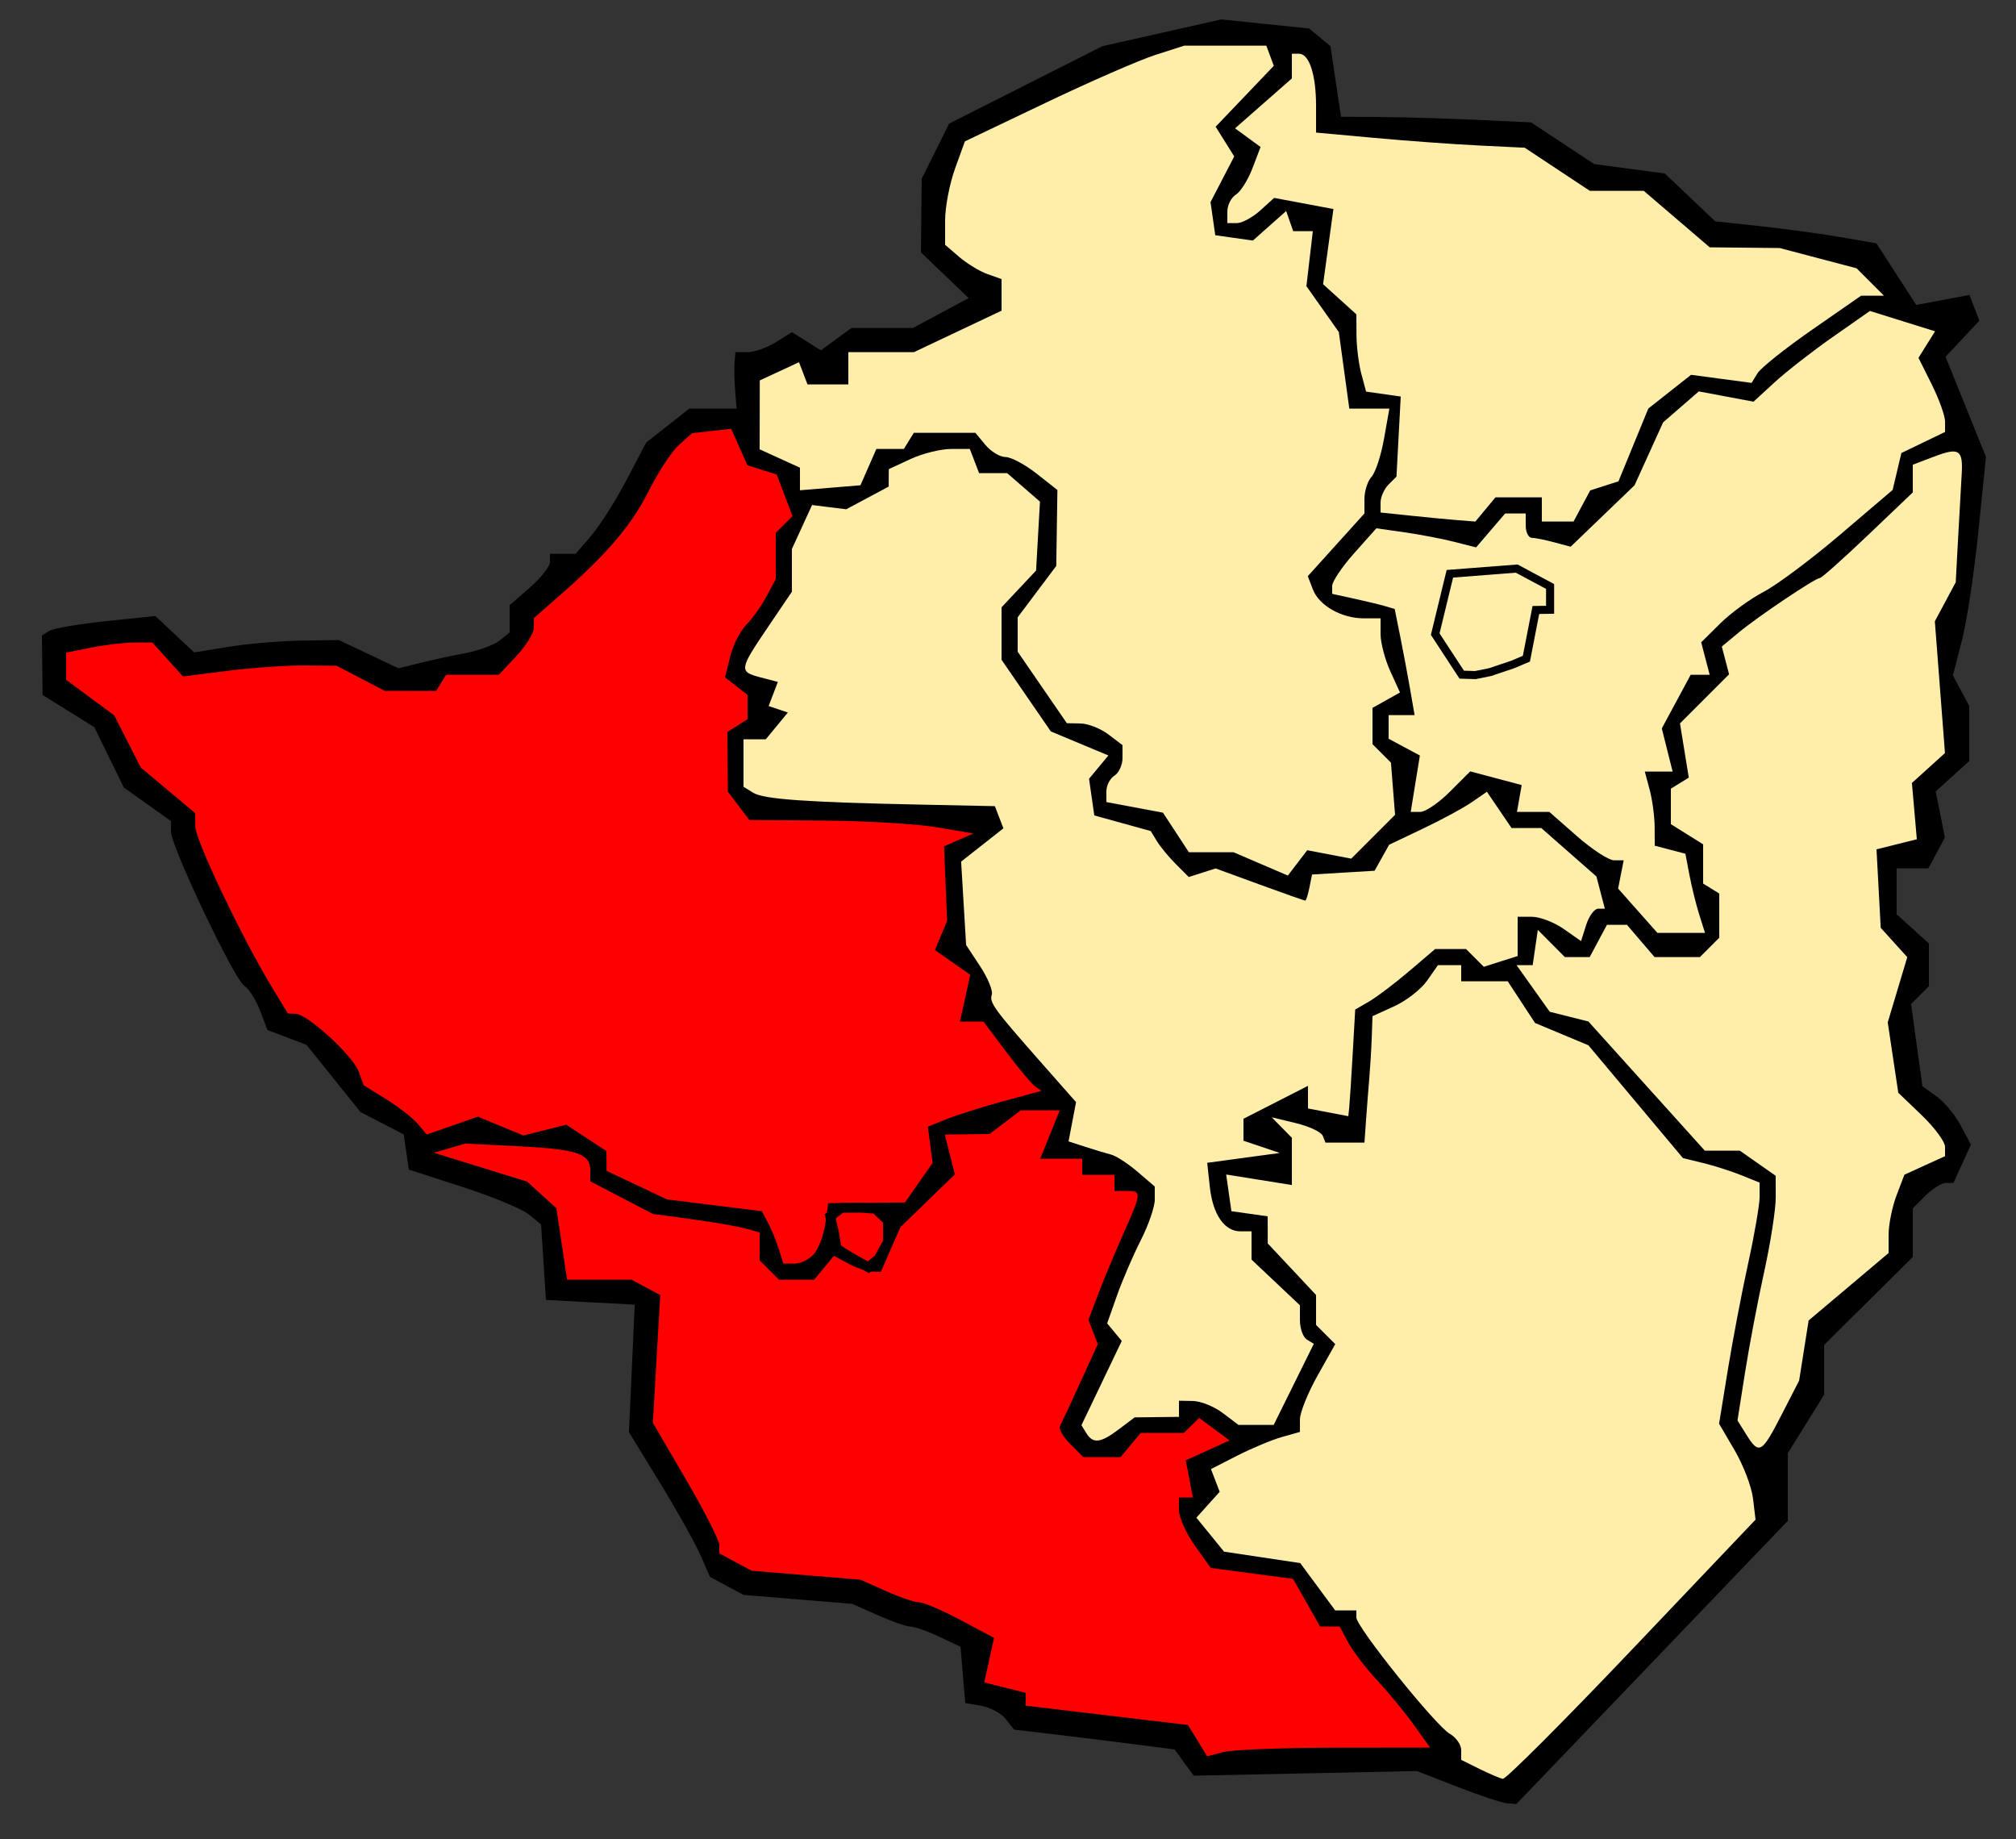
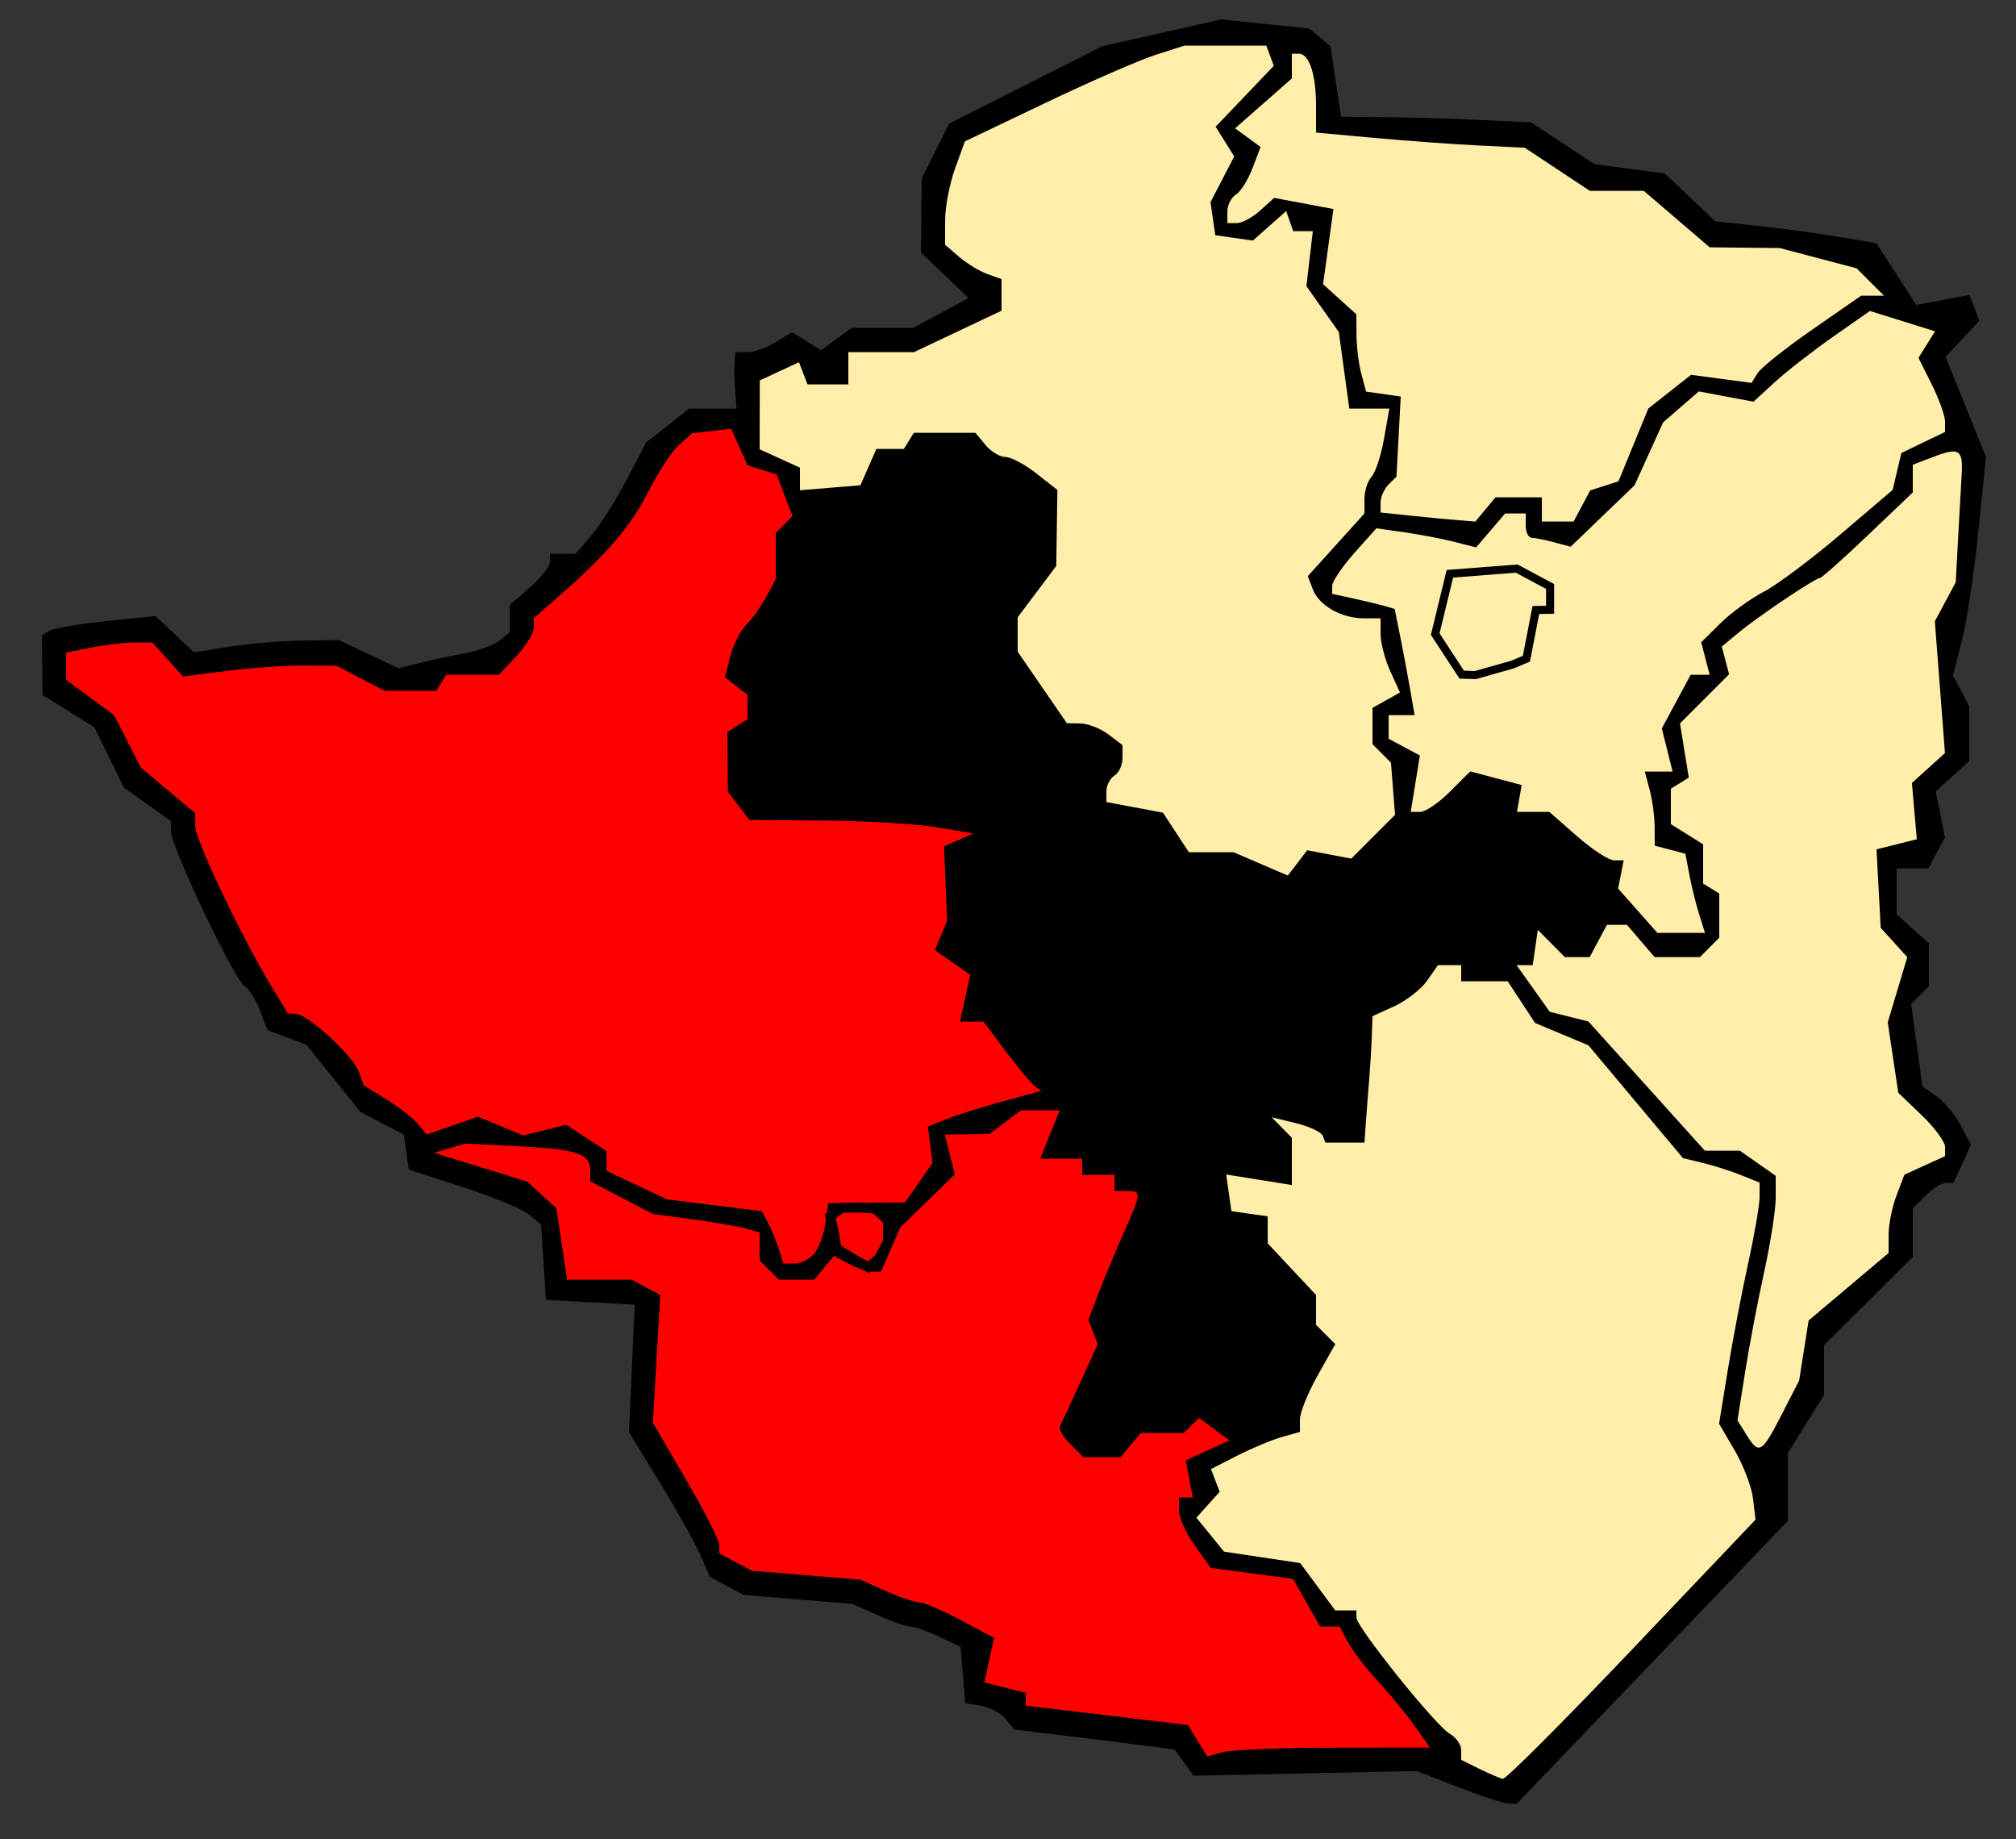
<svg xmlns="http://www.w3.org/2000/svg" xmlns:ns1="http://sodipodi.sourceforge.net/DTD/sodipodi-0.dtd" xmlns:ns2="http://www.inkscape.org/namespaces/inkscape" id="svg2211" ns1:version="0.32" ns2:version="0.45.1" width="250" height="228" version="1.0" ns1:docbase="C:\Documents and Settings\PC User\My Documents\My Pictures" ns1:docname="Matabeleland.svg" ns2:output_extension="org.inkscape.output.svg.inkscape">
  <rect width="100%" height="100%" fill="#333333" stroke="none" />
  <defs id="defs2214" />
  <ns1:namedview ns2:window-height="712" ns2:window-width="1024" ns2:pageshadow="2" ns2:pageopacity="0.0" guidetolerance="10.0" gridtolerance="10.0" objecttolerance="10.0" borderopacity="1.0" bordercolor="#666666" pagecolor="#ffffff" id="base" showguides="true" ns2:guide-bbox="true" ns2:zoom="1.6535088" ns2:cx="166.75886" ns2:cy="124.08368" ns2:window-x="-4" ns2:window-y="-4" ns2:current-layer="svg2211" />
  <path style="fill:#000000;fill-opacity:1" d="M 180.702,221.523 L 175.702,219.573 L 161.867,219.862 L 148.032,220.151 L 146.844,218.526 L 145.655,216.901 L 140.679,216.255 C 137.942,215.9 133.465,215.347 130.731,215.025 L 125.76,214.44 L 124.731,213.136 C 124.165,212.419 122.802,211.678 121.702,211.489 L 119.702,211.147 L 119.406,207.655 L 119.11,204.163 L 116.457,202.913 C 114.997,202.226 113.399,201.663 112.904,201.663 C 112.409,201.663 110.586,201.031 108.853,200.258 L 105.702,198.852 L 98.958,198.296 L 92.213,197.74 L 90.126,196.623 L 88.039,195.506 L 86.871,192.823 C 86.228,191.348 83.968,187.31 81.849,183.851 L 77.995,177.561 L 78.354,169.655 L 78.713,161.749 L 73.208,161.456 L 67.702,161.163 L 67.401,156.493 L 67.099,151.823 L 65.608,150.585 C 64.788,149.905 61.099,148.372 57.41,147.178 L 50.702,145.008 L 50.381,142.825 L 50.06,140.641 L 47.381,139.256 L 44.702,137.87 L 41.356,133.705 L 38.009,129.54 L 35.588,128.62 L 33.166,127.699 L 32.246,125.278 C 31.74,123.947 30.861,122.57 30.293,122.219 C 29.053,121.453 21.202,104.935 21.202,103.093 L 21.202,101.799 L 18.278,99.717 L 15.353,97.635 L 13.528,93.899 L 11.702,90.163 L 8.491,88.163 L 5.279,86.163 L 5.241,82.472 L 5.202,78.781 L 6.117,78.216 C 6.62,77.905 9.784,77.363 13.148,77.011 L 19.263,76.372 L 21.666,78.629 L 24.068,80.886 L 28.385,80.188 C 30.76,79.804 34.803,79.461 37.371,79.424 L 42.039,79.358 L 45.725,81.107 L 49.411,82.856 L 52.057,82.199 C 53.512,81.838 56.052,81.288 57.702,80.977 C 59.352,80.666 61.265,79.963 61.952,79.415 L 63.202,78.418 L 63.202,76.721 L 63.202,75.024 L 65.702,72.85 C 67.077,71.655 68.202,70.224 68.202,69.67 L 68.202,68.663 L 69.792,68.663 L 71.382,68.663 L 73.316,66.413 C 74.38,65.176 76.35,62.07 77.693,59.512 L 80.136,54.861 L 82.804,52.762 L 85.472,50.663 L 88.409,50.663 L 91.345,50.663 L 91.163,48.413 C 91.063,47.176 91.031,45.601 91.091,44.913 L 91.202,43.663 L 92.716,43.663 C 93.548,43.663 95.123,43.105 96.216,42.423 L 98.202,41.182 L 100.002,42.306 L 101.801,43.43 L 103.693,42.047 L 105.584,40.663 L 109.397,40.663 L 113.209,40.663 L 116.665,38.811 L 120.12,36.959 L 117.161,34.124 L 114.202,31.289 L 114.25,26.726 L 114.298,22.163 L 116,18.742 L 117.702,15.322 L 127.202,10.524 L 136.702,5.726 L 144.074,4.067 L 151.445,2.409 L 156.893,2.971 L 162.34,3.533 L 163.663,4.63 L 164.985,5.728 L 165.641,10.102 L 166.297,14.476 L 171.499,14.515 C 174.361,14.537 179.665,14.695 183.285,14.866 L 189.868,15.177 L 193.785,17.761 L 197.702,20.344 L 202.073,20.925 L 206.444,21.505 L 209.573,24.473 L 212.702,27.441 L 218.202,28.032 C 221.227,28.357 225.723,28.969 228.194,29.393 L 232.685,30.163 L 235.157,33.984 L 237.629,37.806 L 240.929,37.187 L 244.228,36.568 L 244.842,38.166 L 245.455,39.765 L 243.358,41.998 L 241.26,44.231 L 243.767,50.437 L 246.274,56.644 L 245.333,65.904 C 244.815,70.996 243.893,77.094 243.283,79.453 L 242.174,83.743 L 243.188,85.637 L 244.202,87.532 L 244.202,90.943 L 244.202,94.353 L 242.123,96.235 L 240.043,98.117 L 240.614,100.972 L 241.185,103.827 L 240.158,105.745 L 239.132,107.663 L 237.167,107.663 L 235.202,107.663 L 235.202,110.508 L 235.202,113.353 L 237.202,115.163 L 239.202,116.973 L 239.202,119.618 L 239.202,122.263 L 238.095,123.37 L 236.989,124.477 L 237.691,129.58 L 238.393,134.683 L 240.139,135.923 C 241.099,136.605 242.452,138.233 243.146,139.54 L 244.408,141.916 L 243.326,144.29 L 242.245,146.663 L 241.295,146.663 C 240.773,146.663 239.638,147.37 238.774,148.235 L 237.202,149.806 L 237.202,152.822 L 237.202,155.837 L 231.702,161.293 L 226.202,166.749 L 226.202,169.838 L 226.202,172.927 L 223.953,176.545 L 221.704,180.163 L 221.703,184.358 L 221.702,188.552 L 204.875,206.108 L 188.047,223.663 L 186.875,223.568 C 186.23,223.516 183.452,222.595 180.702,221.523 z " id="path2462" />
  <path style="fill:#ffeeaa;fill-opacity:1" d="M 202.361,204.534 L 217.702,188.405 L 217.387,185.784 C 217.214,184.343 216.197,181.667 215.126,179.838 L 213.18,176.512 L 214.265,169.838 C 214.862,166.167 215.993,160.238 216.779,156.663 C 217.565,153.088 218.206,149.366 218.205,148.392 L 218.202,146.62 L 215.952,145.711 C 214.715,145.211 212.577,144.528 211.202,144.193 L 208.702,143.584 L 202.838,136.589 L 196.973,129.594 L 193.665,128.212 L 190.358,126.83 L 188.665,124.247 L 186.972,121.663 L 184.087,121.663 L 181.202,121.663 L 181.202,120.663 L 181.202,119.663 L 179.759,119.663 L 178.316,119.663 L 176.966,121.59 C 176.223,122.65 174.398,124.073 172.909,124.751 L 170.202,125.984 L 170.11,128.574 C 170.06,129.998 169.922,132.288 169.805,133.663 C 169.688,135.038 169.504,137.401 169.397,138.913 L 169.202,141.663 L 166.786,141.663 L 164.369,141.663 L 164.036,140.818 C 163.852,140.353 162.352,139.646 160.702,139.247 L 157.702,138.522 L 158.952,139.793 L 160.202,141.063 L 160.202,143.991 L 160.202,146.919 L 156.13,146.268 L 152.057,145.616 L 152.38,147.89 L 152.702,150.163 L 154.952,150.483 L 157.202,150.802 L 157.207,152.483 L 157.211,154.163 L 160.207,157.359 L 163.202,160.555 L 163.202,162.409 L 163.202,164.263 L 164.392,165.453 L 165.582,166.643 L 163.392,170.539 C 162.188,172.682 161.202,175.132 161.202,175.982 L 161.202,177.529 L 158.952,178.165 C 157.715,178.514 155.232,179.551 153.436,180.468 L 150.169,182.136 L 150.71,183.544 L 151.25,184.953 L 149.806,186.558 L 148.363,188.163 L 150.076,190.269 L 151.789,192.374 L 156.513,193.083 L 161.237,193.791 L 163.408,196.727 L 165.578,199.663 L 166.89,199.663 L 168.202,199.663 L 168.202,200.536 C 168.202,201.725 178.037,213.967 179.793,214.963 C 180.568,215.403 181.202,216.309 181.202,216.976 L 181.202,218.189 L 183.452,219.303 C 184.69,219.916 185.999,220.473 186.361,220.541 C 186.724,220.608 193.924,213.405 202.361,204.534 z " id="path2460" />
  <path style="fill:#ff0000;fill-opacity:1" d="M 165.52,216.677 L 177.338,216.663 L 175.374,213.913 C 174.294,212.401 172.246,209.911 170.824,208.381 C 169.402,206.851 167.764,204.714 167.185,203.631 L 166.132,201.663 L 164.917,201.657 L 163.702,201.651 L 162.024,198.701 L 160.346,195.751 L 155.248,195.075 L 150.15,194.399 L 148.176,191.627 C 147.09,190.102 146.202,188.137 146.202,187.259 L 146.202,185.663 L 147.064,185.663 L 147.925,185.663 L 147.484,183.36 L 147.044,181.056 L 149.759,179.819 L 152.474,178.582 L 150.588,177.19 L 148.702,175.798 L 147.752,176.731 L 146.802,177.663 L 144.125,177.663 L 141.447,177.663 L 140.202,179.163 L 138.957,180.663 L 136.651,180.663 L 134.345,180.663 L 132.729,179.047 C 131.84,178.158 131.265,177.146 131.451,176.797 C 131.637,176.449 132.767,174.023 133.962,171.408 L 136.135,166.653 L 135.555,165.14 L 134.974,163.627 L 136.207,160.395 C 136.884,158.618 138.286,155.256 139.321,152.924 C 141.589,147.815 141.6,147.663 139.702,147.663 L 138.202,147.663 L 138.202,146.663 L 138.202,145.663 L 136.202,145.663 L 134.202,145.663 L 134.202,144.663 L 134.202,143.663 L 131.595,143.663 L 128.988,143.663 L 129.595,142.163 C 129.929,141.338 130.475,139.988 130.809,139.163 L 131.416,137.663 L 129,137.663 L 126.584,137.663 L 124.643,139.131 L 122.702,140.6 L 119.933,140.631 L 117.164,140.663 L 117.784,143.135 L 118.405,145.607 L 115.024,148.885 L 111.643,152.163 L 110.444,154.913 L 109.245,157.663 L 108.158,157.663 C 107.56,157.663 106.248,157.223 105.241,156.684 L 103.412,155.705 L 102.185,157.184 L 100.957,158.663 L 98.78,158.663 L 96.602,158.663 L 95.402,157.463 L 94.202,156.263 L 94.202,154.531 L 94.202,152.798 L 92.452,152.315 C 91.49,152.049 88.51,151.533 85.83,151.168 L 80.959,150.504 L 77.08,148.483 L 73.202,146.461 L 73.202,145.121 C 73.202,143.037 71.585,142.486 64.383,142.119 L 57.702,141.779 L 55.756,142.351 L 53.811,142.922 L 59.585,144.709 L 65.359,146.495 L 67.176,148.14 L 68.993,149.784 L 69.659,154.224 L 70.325,158.663 L 74.329,158.663 L 78.334,158.663 L 80.106,159.612 L 81.877,160.56 L 81.419,168.48 L 80.96,176.4 L 85.081,183.456 C 87.348,187.337 89.202,190.98 89.202,191.553 L 89.202,192.593 L 91.208,193.666 L 93.213,194.74 L 99.958,195.296 L 106.702,195.852 L 109.853,197.258 C 111.586,198.031 113.456,198.663 114.009,198.663 C 114.561,198.663 116.871,199.655 119.142,200.867 L 123.271,203.071 L 122.665,205.83 L 122.059,208.589 L 124.631,209.235 L 127.202,209.88 L 127.202,210.675 L 127.202,211.47 L 132.202,212.067 C 134.952,212.395 139.476,212.933 142.256,213.263 L 147.31,213.864 L 148.506,215.806 L 149.702,217.749 L 151.702,217.22 C 152.802,216.929 159.02,216.684 165.52,216.677 z " id="path2458" />
  <path style="fill:#ffeeaa;fill-opacity:1" d="M 220.926,175.413 L 223.108,171.163 L 223.696,167.439 L 224.283,163.714 L 229.243,159.532 L 234.202,155.35 L 234.202,153.072 C 234.202,151.819 234.643,149.634 235.182,148.216 L 236.162,145.639 L 238.682,144.49 L 241.202,143.342 L 241.202,142.19 C 241.202,141.556 239.897,139.787 238.302,138.259 L 235.402,135.48 L 234.748,131.119 L 234.094,126.757 L 235.305,122.713 L 236.517,118.669 L 234.87,116.849 L 233.224,115.03 L 232.963,110.165 L 232.702,105.301 L 235.202,104.676 L 237.702,104.051 L 237.397,100.562 L 237.092,97.073 L 239.142,95.218 L 241.191,93.364 L 240.563,85.197 L 239.935,77.03 L 241.231,74.609 L 242.527,72.188 L 242.823,66.676 C 242.986,63.644 243.184,60.122 243.262,58.848 C 243.454,55.754 242.954,55.427 239.841,56.611 L 237.202,57.614 L 237.202,59.331 L 237.202,61.048 L 231.634,66.356 C 228.572,69.275 225.892,71.663 225.678,71.663 C 225.108,71.663 218.034,76.412 215.61,78.422 L 213.518,80.157 L 213.969,81.878 L 214.419,83.6 L 211.375,86.644 L 208.332,89.687 L 208.877,93.048 L 209.423,96.409 L 208.312,97.095 L 207.202,97.781 L 207.202,99.982 L 207.202,102.182 L 209.202,103.431 L 211.202,104.68 L 211.202,107.113 L 211.202,109.545 L 212.202,110.163 L 213.202,110.781 L 213.202,113.522 L 213.202,116.263 L 212.002,117.463 L 210.802,118.663 L 207.992,118.663 L 205.183,118.663 L 203.47,116.663 L 201.758,114.663 L 200.515,114.663 L 199.273,114.663 L 198.202,116.663 L 197.132,118.663 L 195.596,118.663 L 194.059,118.663 L 192.381,116.976 L 190.702,115.289 L 190.383,117.476 L 190.063,119.663 L 189.065,119.663 L 188.066,119.663 L 190.123,122.552 L 192.18,125.441 L 194.576,126.042 L 196.973,126.644 L 204.193,134.654 L 211.414,142.663 L 213.586,142.663 L 215.757,142.663 L 217.98,144.22 L 220.202,145.777 L 220.205,148.47 C 220.206,149.951 219.563,154.088 218.776,157.663 C 217.988,161.238 216.921,166.851 216.403,170.135 L 215.462,176.107 L 216.573,177.885 C 218.135,180.387 218.47,180.196 220.926,175.413 z " id="path2456" />
-   <path style="fill:#ffeeaa;fill-opacity:1" d="M 138.761,177.195 L 140.702,175.727 L 143.452,175.695 L 146.202,175.663 L 146.202,174.663 L 146.202,173.663 L 147.952,173.695 C 148.915,173.713 150.576,174.388 151.643,175.195 L 153.584,176.663 L 155.766,176.663 L 157.947,176.663 L 160.435,171.636 L 162.923,166.609 L 162.063,166.077 C 161.589,165.785 161.202,164.71 161.202,163.689 L 161.202,161.833 L 158.202,159.001 L 155.202,156.17 L 155.202,154.417 L 155.202,152.663 L 153.825,152.663 C 151.835,152.663 150.401,150.581 150.027,147.151 L 149.702,144.163 L 154.202,143.555 L 158.702,142.946 L 156.452,142.188 L 154.202,141.43 L 154.202,140.067 L 154.202,138.704 L 158.202,136.663 L 162.202,134.623 L 162.202,136.026 L 162.202,137.43 L 164.702,137.908 L 167.202,138.386 L 167.317,137.275 C 167.38,136.663 167.572,133.688 167.744,130.663 L 168.057,125.163 L 169.784,124.163 C 170.734,123.613 172.963,121.926 174.739,120.413 L 177.966,117.663 L 179.884,117.663 L 181.802,117.663 L 182.902,118.763 L 184.001,119.862 L 186.102,119.195 L 188.202,118.529 L 188.202,116.096 L 188.202,113.663 L 189.98,113.663 C 190.957,113.663 192.726,114.342 193.91,115.171 L 196.062,116.679 L 196.7,114.671 C 197.05,113.567 197.714,112.663 198.176,112.663 L 199.015,112.663 L 198.492,110.665 L 197.97,108.666 L 194.551,105.665 L 191.133,102.663 L 189.289,102.663 L 187.446,102.663 L 185.917,100.413 L 184.388,98.163 L 182.545,99.438 C 181.532,100.139 178.804,101.617 176.483,102.721 L 172.265,104.729 L 171.362,106.343 L 170.459,107.956 L 166.581,108.189 L 162.702,108.423 L 162.379,110.043 C 162.201,110.934 161.97,111.663 161.865,111.663 C 161.76,111.663 159.217,110.765 156.213,109.667 L 150.752,107.671 L 149.083,108.201 L 147.413,108.731 L 145.83,107.148 C 144.959,106.277 143.899,104.996 143.474,104.3 L 142.702,103.036 L 139.202,102.066 L 135.702,101.097 L 135.375,98.825 L 135.049,96.553 L 136.248,95.108 L 137.447,93.663 L 133.879,92.173 L 130.311,90.682 L 127.257,86.242 L 124.202,81.803 L 124.202,78.548 L 124.202,75.292 L 126.342,73.014 L 128.482,70.737 L 128.723,66.464 L 128.964,62.191 L 126.93,60.427 L 124.896,58.663 L 123.156,58.663 L 121.416,58.663 L 120.841,57.163 L 120.265,55.663 L 117.933,55.663 C 116.65,55.663 114.39,56.226 112.909,56.913 L 110.218,58.163 L 110.21,59.244 L 110.202,60.325 L 107.571,61.733 L 104.941,63.141 L 102.821,62.877 L 100.702,62.614 L 99.452,65.338 L 98.202,68.062 L 98.202,70.712 L 98.202,73.362 L 95.22,77.763 C 91.647,83.036 91.613,83.276 94.332,83.987 L 96.462,84.544 L 95.888,86.039 L 95.315,87.534 L 96.508,87.936 L 97.702,88.338 L 96.33,90.001 L 94.957,91.663 L 93.58,91.663 L 92.202,91.663 L 92.202,94.604 L 92.202,97.545 L 93.392,98.281 C 94.7,99.089 99.883,99.459 114.038,99.753 L 123.374,99.948 L 123.902,101.322 L 124.429,102.697 L 121.808,104.759 L 119.187,106.821 L 119.496,111.992 L 119.806,117.163 L 121.543,119.797 C 122.498,121.245 123.15,122.83 122.991,123.317 C 122.67,124.302 123.23,125.069 129.258,131.904 L 133.439,136.644 L 132.974,139.077 L 132.509,141.51 L 134.605,142.19 C 135.759,142.563 137.202,142.999 137.814,143.157 C 138.425,143.316 139.887,144.27 141.064,145.277 L 143.202,147.108 L 143.202,148.732 C 143.202,149.625 142.422,151.888 141.469,153.76 C 140.516,155.632 139.187,158.718 138.516,160.618 L 137.297,164.073 L 138.202,165.163 L 139.107,166.253 L 136.607,171.477 L 134.107,176.7 L 134.714,177.682 C 135.546,179.028 136.487,178.915 138.761,177.195 z " id="path2454" />
  <path style="fill:#ff0000;fill-opacity:1" d="M 100.984,155.413 C 101.549,154.726 102.166,153.038 102.356,151.663 L 102.702,149.163 L 107.461,149.123 L 112.22,149.082 L 113.936,146.633 L 115.651,144.184 L 115.357,141.934 L 115.062,139.684 L 117.382,138.749 C 118.658,138.234 121.826,137.235 124.422,136.529 L 129.142,135.244 L 128.369,134.704 C 127.944,134.407 126.329,132.476 124.781,130.413 L 121.965,126.663 L 120.504,126.663 L 119.043,126.663 L 119.681,123.761 L 120.318,120.858 L 118.129,119.324 L 115.939,117.791 L 116.696,115.977 L 117.452,114.163 L 117.26,109.546 L 117.068,104.929 L 118.885,104.132 L 120.702,103.335 L 116.202,102.573 C 113.727,102.154 107.477,101.778 102.312,101.737 L 92.923,101.663 L 91.594,99.913 L 90.266,98.163 L 90.234,94.463 L 90.202,90.763 L 91.452,89.963 L 92.702,89.163 L 92.702,87.663 L 92.702,86.163 L 91.305,85.069 L 89.907,83.974 L 90.556,81.389 C 90.913,79.967 91.808,78.2 92.546,77.463 C 93.283,76.725 94.407,75.148 95.044,73.958 L 96.202,71.795 L 96.202,68.929 L 96.202,66.063 L 97.239,65.026 L 98.276,63.989 L 97.297,61.412 L 96.317,58.834 L 94.501,58.258 L 92.684,57.682 L 91.679,55.422 L 90.674,53.163 L 88.242,53.436 L 85.809,53.709 L 84.188,55.176 C 83.296,55.983 81.604,58.56 80.427,60.903 C 78.292,65.155 75.239,68.729 69.329,73.897 L 66.202,76.631 L 66.202,77.833 C 66.202,78.494 65.224,80.076 64.028,81.349 L 61.854,83.663 L 58.587,83.663 L 55.32,83.663 L 54.702,84.663 L 54.084,85.663 L 50.893,85.657 L 47.702,85.651 L 44.717,84.095 L 41.732,82.538 L 37.717,82.506 C 35.509,82.488 31.226,82.788 28.201,83.172 L 22.699,83.87 L 20.796,81.767 L 18.892,79.663 L 16.672,79.663 C 15.451,79.663 13.046,79.945 11.327,80.288 L 8.202,80.913 L 8.202,82.6 L 8.202,84.287 L 11.186,86.493 L 14.169,88.699 L 15.814,91.931 L 17.458,95.163 L 20.83,97.986 L 24.202,100.809 L 24.221,102.486 C 24.239,104.179 30.077,116.413 33.727,122.407 L 35.702,125.651 L 36.702,125.698 C 38.19,125.767 43.778,130.908 44.483,132.855 L 45.095,134.547 L 47.898,136.285 C 49.44,137.241 51.201,138.616 51.81,139.341 L 52.919,140.658 L 56.091,139.552 L 59.264,138.446 L 62.079,139.612 L 64.895,140.779 L 67.556,140.111 L 70.217,139.443 L 72.709,141.076 L 75.202,142.709 L 75.214,143.936 L 75.225,145.163 L 78.964,146.934 L 82.702,148.704 L 88.595,149.434 L 94.487,150.163 L 95.273,151.663 C 95.705,152.488 96.301,153.951 96.599,154.913 L 97.139,156.663 L 98.548,156.663 C 99.323,156.663 100.419,156.101 100.984,155.413 z " id="path2452" />
  <path style="fill:#ffeeaa;fill-opacity:1" d="M 210.725,113.413 C 210.335,112.176 209.787,109.966 209.508,108.504 L 209.002,105.844 L 207.102,105.347 L 205.202,104.851 L 205.189,102.507 C 205.181,101.218 204.904,99.151 204.572,97.913 L 203.969,95.663 L 205.694,95.663 L 207.419,95.663 L 206.748,92.988 L 206.076,90.313 L 207.867,86.988 L 209.657,83.663 L 210.836,83.663 L 212.015,83.663 L 211.488,81.648 L 210.961,79.632 L 213.331,77.287 C 214.635,75.997 217.052,74.238 218.702,73.379 C 220.352,72.519 224.627,69.324 228.202,66.279 L 234.702,60.742 L 235.244,58.453 L 235.787,56.163 L 238.494,54.859 L 241.202,53.554 L 241.202,52.262 C 241.202,51.552 240.461,49.484 239.555,47.668 L 237.907,44.365 L 238.934,42.72 L 239.962,41.075 L 235.922,39.814 L 231.883,38.554 L 227.292,41.767 C 224.768,43.534 221.52,46.064 220.076,47.39 L 217.45,49.8 L 214.057,49.164 L 210.665,48.527 L 208.451,50.448 L 206.237,52.368 L 204.468,56.266 L 202.699,60.163 L 198.735,63.974 L 194.771,67.784 L 192.737,67.237 C 191.618,66.937 190.365,66.684 189.952,66.677 C 189.54,66.669 189.202,65.988 189.202,65.163 L 189.202,63.663 L 187.924,63.663 L 186.647,63.663 L 184.847,65.765 L 183.047,67.867 L 180.375,67.185 C 178.905,66.809 176.122,66.276 174.191,66 L 170.679,65.499 L 167.941,68.572 C 166.435,70.263 165.202,72.091 165.202,72.636 L 165.202,73.625 L 167.952,74.228 C 169.465,74.559 171.208,74.982 171.827,75.167 L 172.952,75.504 L 173.624,78.834 C 173.994,80.665 174.55,83.626 174.859,85.413 L 175.421,88.663 L 173.812,88.663 L 172.202,88.663 L 172.202,90.128 L 172.202,91.593 L 174.139,92.63 L 176.076,93.666 L 175.508,97.165 L 174.94,100.663 L 176.117,100.663 C 176.764,100.663 178.424,99.532 179.806,98.15 L 182.32,95.637 L 185.511,96.484 L 188.702,97.332 L 188.408,98.998 L 188.114,100.663 L 190.124,100.663 L 192.133,100.663 L 195.549,103.663 C 197.429,105.313 199.502,106.663 200.158,106.663 L 201.349,106.663 L 201.004,108.413 L 200.659,110.163 L 203.096,112.913 L 205.533,115.663 L 208.484,115.663 L 211.435,115.663 L 210.725,113.413 z " id="path2450" />
  <path style="fill:#ffeeaa;fill-opacity:1" d="M 179.622,81.181 L 177.995,78.698 L 178.881,74.931 L 179.767,71.163 L 183.946,70.858 L 188.126,70.552 L 190.164,71.643 L 192.202,72.734 L 192.202,74.198 L 192.202,75.663 L 191.327,75.663 L 190.452,75.663 L 189.849,78.68 L 189.246,81.696 L 186.659,82.68 C 185.236,83.221 183.437,83.663 182.66,83.663 L 181.248,83.663 L 179.622,81.181 z " id="path2448" />
  <path style="fill:#ffeeaa;fill-opacity:1" d="M 164.835,105.933 L 167.564,106.455 L 170.281,103.738 L 172.998,101.021 L 172.743,97.786 L 172.489,94.55 L 171.345,93.407 L 170.202,92.263 L 170.202,90.013 L 170.202,87.763 L 171.906,86.809 L 173.611,85.855 L 172.406,83.212 C 171.744,81.759 171.202,79.69 171.202,78.616 L 171.202,76.663 L 169.136,76.663 C 166.363,76.663 163.578,75.085 162.807,73.076 L 162.177,71.434 L 165.69,67.546 L 169.202,63.658 L 169.202,61.86 C 169.202,60.872 169.598,59.636 170.081,59.113 C 170.564,58.591 171.26,56.476 171.626,54.413 L 172.293,50.663 L 169.809,50.663 L 167.325,50.663 L 166.674,45.913 L 166.023,41.163 L 164.014,38.32 L 162.005,35.478 L 162.403,32.07 L 162.801,28.663 L 161.585,28.663 L 160.369,28.663 L 159.932,27.413 L 159.494,26.163 L 157.431,27.994 L 155.367,29.824 L 153.035,29.494 L 150.702,29.163 L 150.409,27.112 L 150.115,25.06 L 151.584,22.228 L 153.053,19.397 L 151.902,17.554 L 150.75,15.71 L 154.355,11.937 L 157.96,8.163 L 157.498,6.913 L 157.036,5.663 L 151.94,5.663 L 146.844,5.663 L 143.273,6.81 C 141.309,7.44 135.191,10.109 129.678,12.742 L 119.653,17.527 L 118.428,20.916 C 117.754,22.78 117.202,25.666 117.202,27.329 L 117.202,30.353 L 118.952,31.856 C 119.915,32.683 121.49,33.639 122.452,33.98 L 124.202,34.601 L 124.202,36.559 L 124.202,38.518 L 118.764,41.091 L 113.326,43.663 L 109.264,43.663 L 105.202,43.663 L 105.202,45.663 L 105.202,47.663 L 102.671,47.663 L 100.139,47.663 L 99.611,46.286 L 99.082,44.908 L 96.65,46.036 L 94.218,47.163 L 94.21,51.435 L 94.202,55.706 L 96.702,56.845 L 99.202,57.984 L 99.202,59.384 L 99.202,60.784 L 102.952,60.474 L 106.702,60.163 L 107.689,57.913 L 108.676,55.663 L 110.38,55.663 L 112.084,55.663 L 112.702,54.663 L 113.32,53.663 L 117.139,53.663 L 120.957,53.663 L 122.202,55.163 C 122.887,55.988 124.006,56.663 124.69,56.663 C 125.373,56.663 127.101,57.583 128.53,58.706 L 131.127,60.75 L 131.056,65.456 L 130.985,70.163 L 128.594,73.347 L 126.202,76.53 L 126.202,78.666 L 126.202,80.803 L 129.25,85.233 L 132.298,89.663 L 134,89.695 C 134.936,89.713 136.49,90.325 137.452,91.055 L 139.202,92.384 L 139.202,93.965 C 139.202,94.834 138.752,95.823 138.202,96.163 C 137.652,96.503 137.202,97.38 137.202,98.111 L 137.202,99.441 L 140.71,100.099 L 144.217,100.757 L 145.825,103.21 L 147.432,105.663 L 150.202,105.663 L 152.973,105.663 L 156.337,107.108 L 159.702,108.553 L 160.904,106.982 L 162.107,105.412 L 164.835,105.933 z " id="path2446" />
  <path style="fill:#ffeeaa;fill-opacity:1" d="M 184.202,63.163 L 185.447,61.663 L 188.325,61.663 L 191.202,61.663 L 191.202,63.163 L 191.202,64.663 L 193.167,64.663 L 195.132,64.663 L 196.166,62.731 L 197.2,60.799 L 198.951,60.237 L 200.702,59.676 L 202.554,55.162 L 204.407,50.647 L 207.054,48.56 L 209.702,46.473 L 213.455,46.973 L 217.209,47.474 L 217.955,46.264 C 218.366,45.598 221.422,43.166 224.746,40.858 L 230.789,36.663 L 232.21,36.663 L 233.631,36.663 L 231.932,34.964 L 230.233,33.265 L 225.468,32.009 L 220.702,30.752 L 216.361,30.707 L 212.02,30.663 L 207.931,27.163 L 203.842,23.663 L 200.501,23.663 L 197.159,23.663 L 193.118,20.989 L 189.077,18.315 L 183.39,18.038 C 180.262,17.886 174.44,17.463 170.452,17.099 L 163.202,16.438 L 163.202,13.132 C 163.202,9.265 162.355,6.663 161.095,6.663 L 160.202,6.663 L 160.202,8.194 L 160.202,9.724 L 156.68,12.817 L 153.157,15.91 L 154.739,17.066 L 156.32,18.223 L 155.323,20.846 C 154.774,22.289 153.848,23.764 153.264,24.125 C 152.68,24.486 152.202,25.43 152.202,26.222 L 152.202,27.663 L 153.373,27.663 C 154.018,27.663 155.322,26.959 156.273,26.099 L 158.001,24.535 L 161.678,25.225 L 165.355,25.915 L 164.714,30.576 L 164.073,35.237 L 166.138,37.105 L 168.202,38.973 L 168.216,41.568 C 168.223,42.996 168.494,45.151 168.818,46.357 L 169.406,48.551 L 171.554,48.857 L 173.702,49.163 L 173.438,54.127 L 173.174,59.091 L 172.188,60.077 C 171.646,60.62 171.202,61.621 171.202,62.303 L 171.202,63.543 L 174.952,63.935 C 177.015,64.151 179.66,64.403 180.83,64.495 L 182.957,64.663 L 184.202,63.163 z " id="path2442" />
  <path style="fill:#ff0000;fill-opacity:1;fill-rule:evenodd;stroke:#000000;stroke-width:1.214px;stroke-linecap:butt;stroke-linejoin:miter;stroke-opacity:1" d="M 103.722,154.747 L 103.466,153.035 L 102.955,150.796 L 104.361,149.742 L 106.92,149.742 L 108.582,149.874 L 110.117,151.323 L 110.117,153.957 L 108.966,156.065 L 107.687,157.119 L 106.024,156.196 L 104.489,155.274 L 103.722,154.747 z " id="path2478" />
-   <path style="fill:none;fill-rule:evenodd;stroke:#000000;stroke-width:1px;stroke-linecap:butt;stroke-linejoin:miter;stroke-opacity:1" d="M 177.978,78.62 L 181.266,83.645 L 182.95,83.698 L 184.794,83.324 L 187.574,82.389 L 189.284,81.667 L 190.46,75.626 L 192.224,75.6 L 192.224,72.713 L 188.082,70.495 L 179.796,71.136 L 177.978,78.62 z " id="path2480" />
+   <path style="fill:none;fill-rule:evenodd;stroke:#000000;stroke-width:1px;stroke-linecap:butt;stroke-linejoin:miter;stroke-opacity:1" d="M 177.978,78.62 L 181.266,83.645 L 182.95,83.698 L 187.574,82.389 L 189.284,81.667 L 190.46,75.626 L 192.224,75.6 L 192.224,72.713 L 188.082,70.495 L 179.796,71.136 L 177.978,78.62 z " id="path2480" />
</svg>